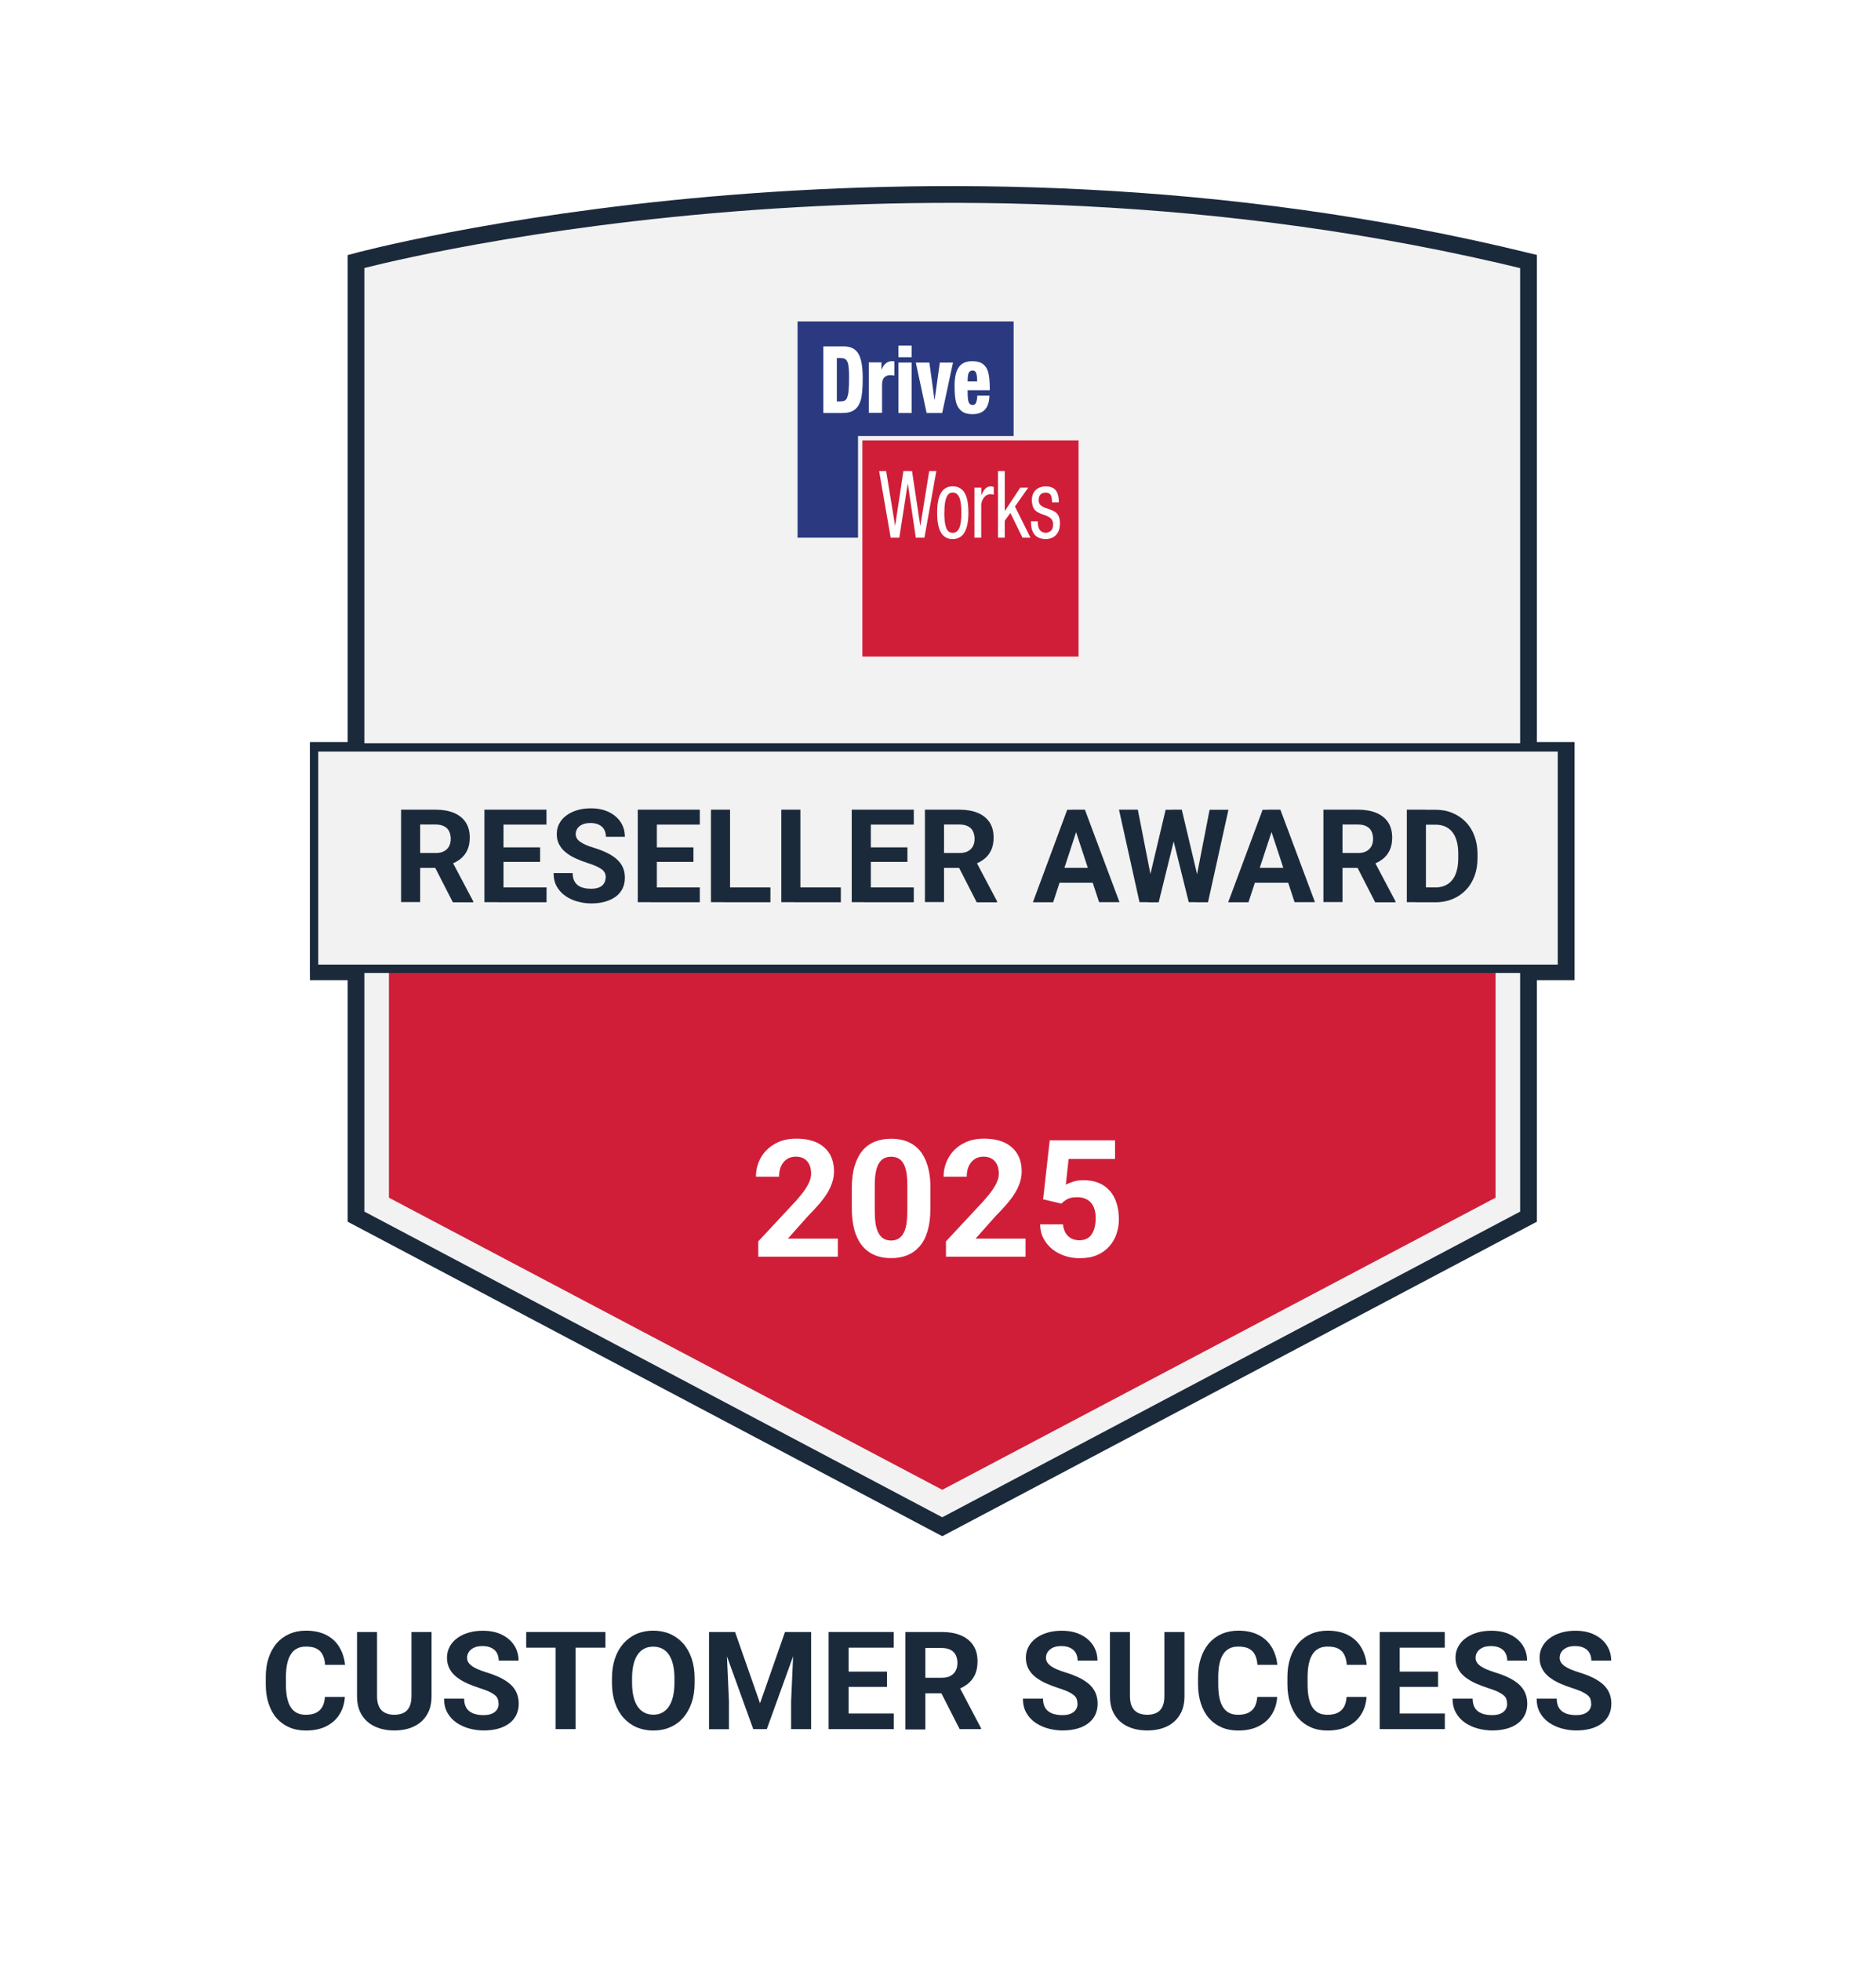
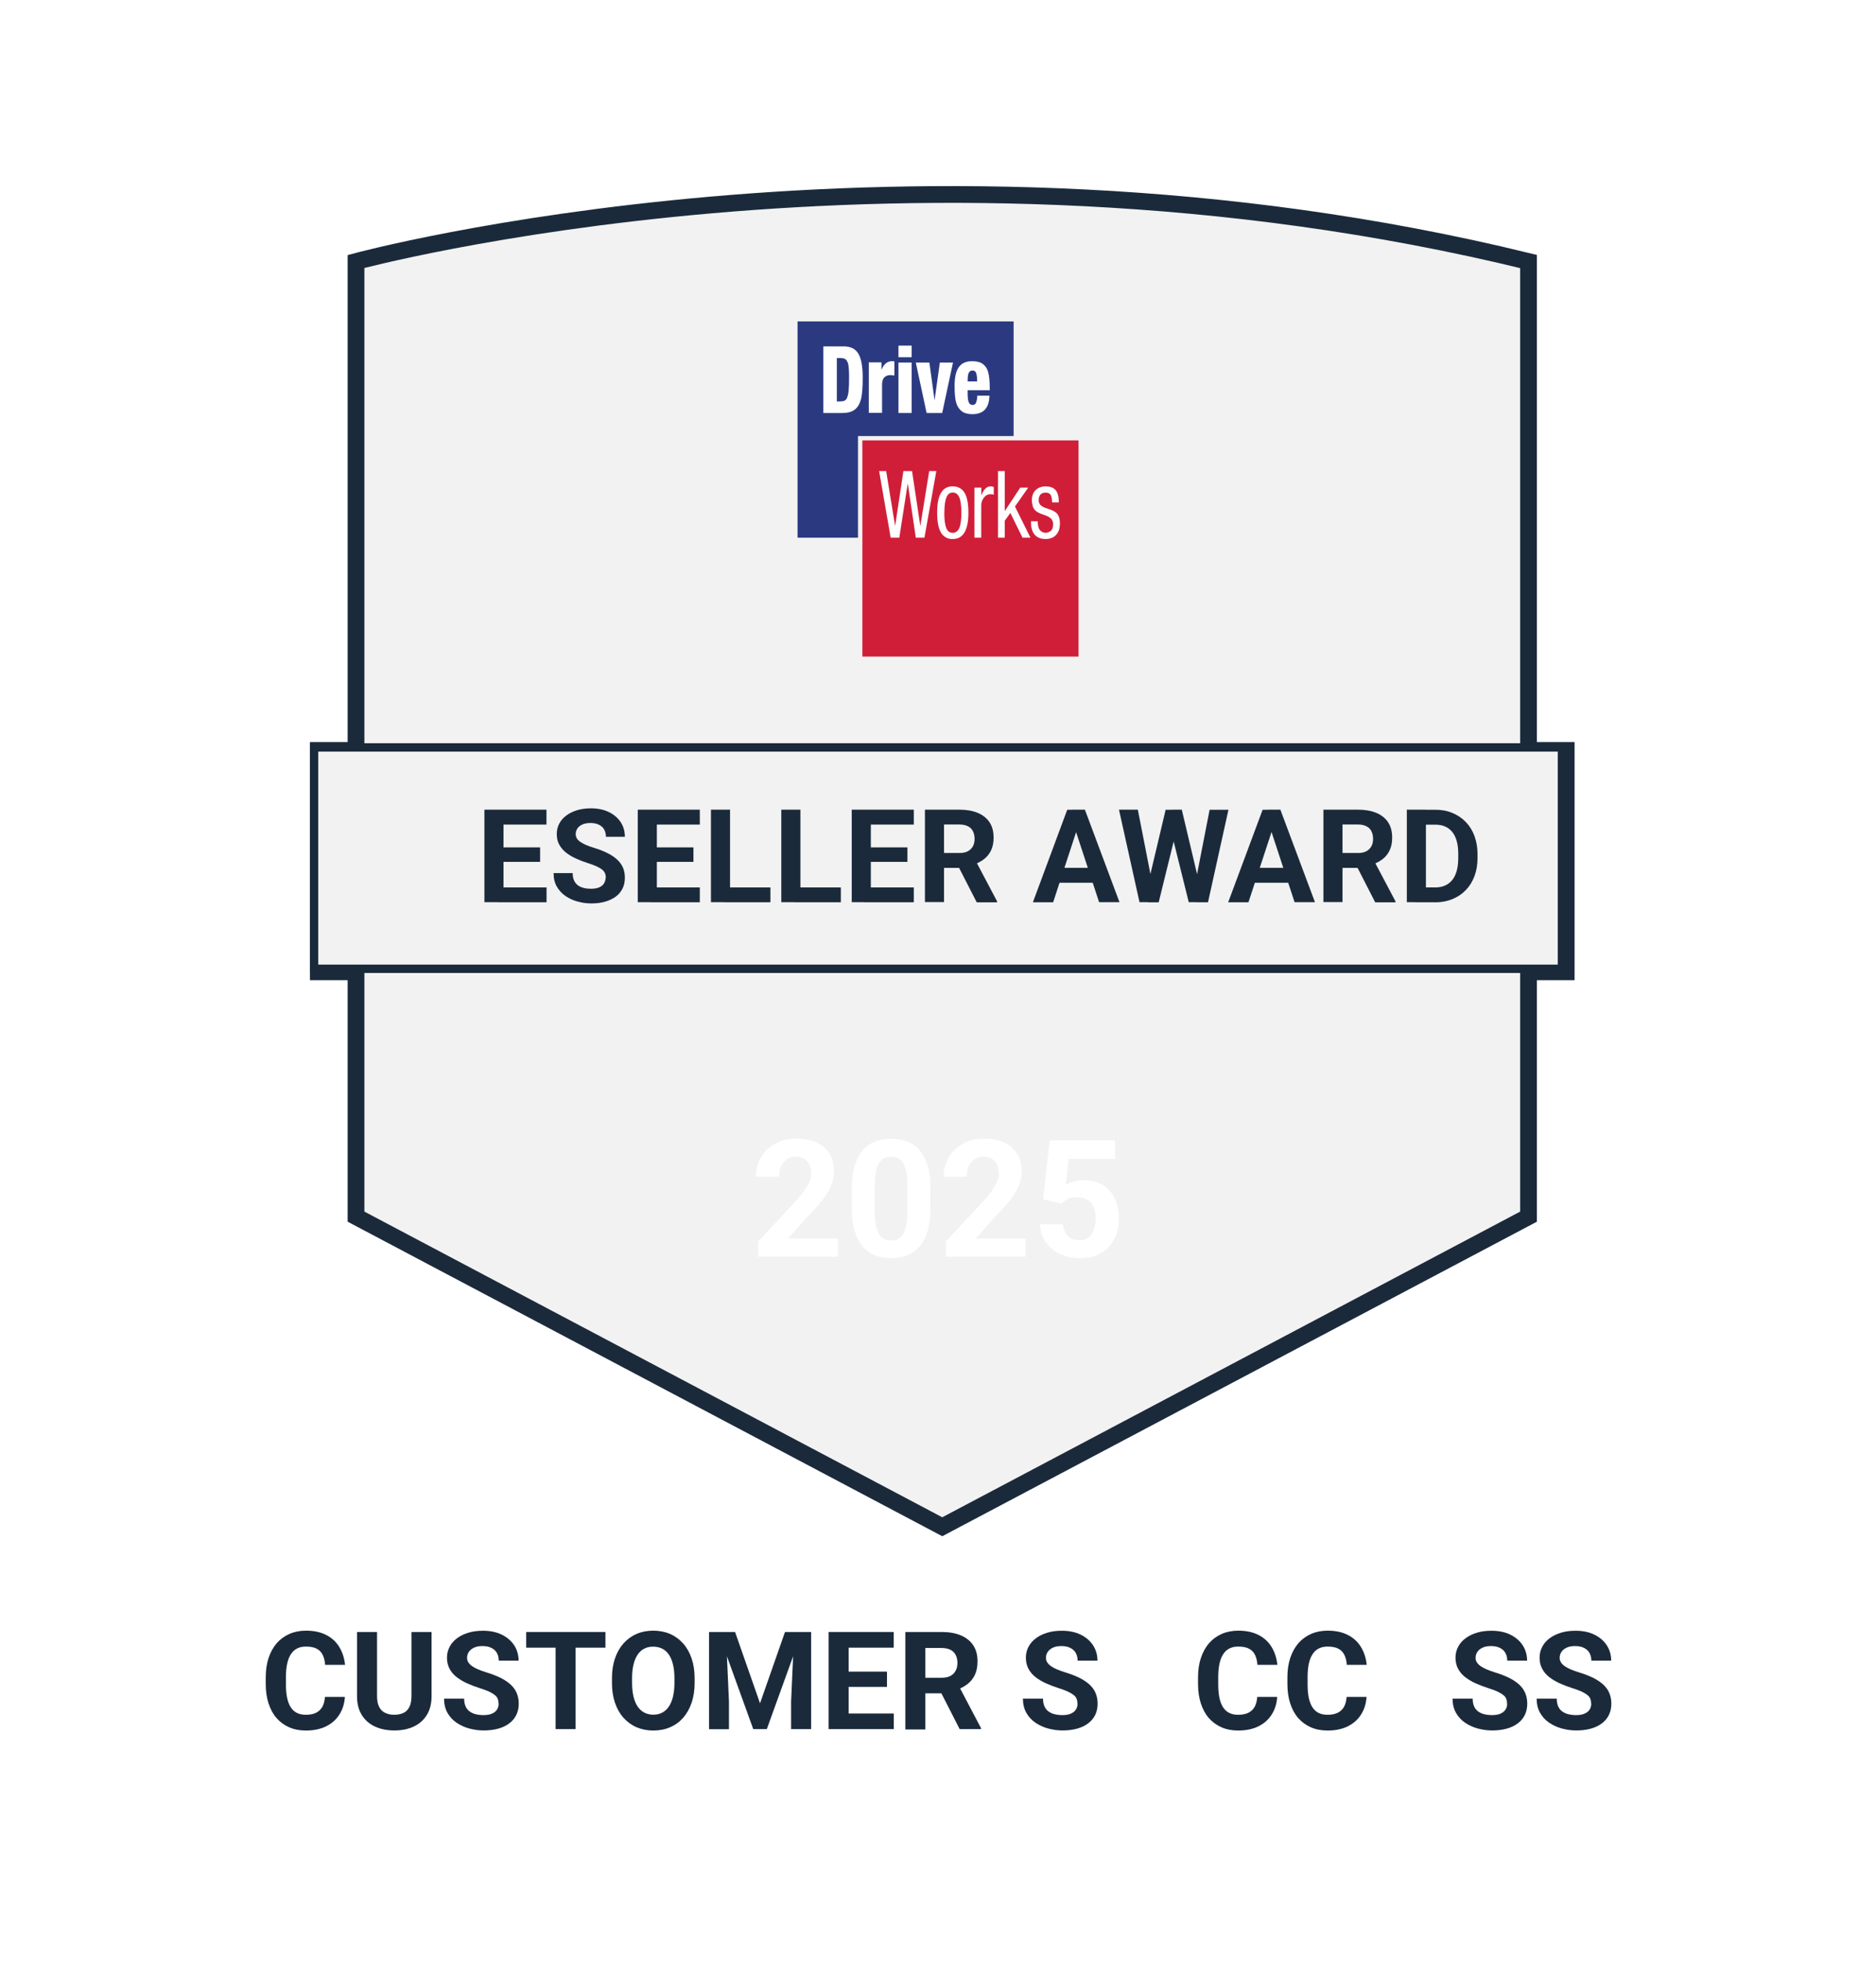
<svg xmlns="http://www.w3.org/2000/svg" id="_2025" data-name="2025" viewBox="0 0 224 234">
  <defs>
    <style>
      .cls-1 {
        fill: #2b3a80;
      }

      .cls-2 {
        fill: #fff;
      }

      .cls-3 {
        fill: none;
      }

      .cls-4, .cls-5 {
        fill: #f2f2f2;
        stroke: #1b2a3b;
        stroke-miterlimit: 10;
      }

      .cls-5 {
        filter: url(#drop-shadow-1);
        stroke-width: 2px;
      }

      .cls-6 {
        fill: #d01e39;
      }

      .cls-7 {
        fill: #1b2a3b;
      }

      .cls-8 {
        fill: #d01e39;
      }

      .cls-9 {
        clip-path: url(#clippath);
      }
    </style>
    <filter id="drop-shadow-1" x="1" y="-14" width="224" height="234" filterUnits="userSpaceOnUse">
      <feOffset dx="0" dy="0" />
      <feGaussianBlur result="blur" stdDeviation="12" />
      <feFlood flood-color="#000" flood-opacity=".08" />
      <feComposite in2="blur" operator="in" />
      <feComposite in="SourceGraphic" />
    </filter>
    <clipPath id="clippath">
      <rect class="cls-3" x="95.23" y="38.36" width="33.55" height="40" />
    </clipPath>
  </defs>
  <g id="Community_2025_-_Dark" data-name="Community 2025 - Dark">
    <path class="cls-7" d="M38.8,202.52h2.38c-.05.78-.26,1.47-.64,2.08s-.91,1.08-1.58,1.42c-.68.34-1.49.51-2.44.51-.74,0-1.41-.13-2-.39-.59-.26-1.09-.63-1.51-1.11-.42-.48-.73-1.07-.95-1.75-.22-.68-.33-1.45-.33-2.3v-.8c0-.85.11-1.62.34-2.31s.55-1.27.97-1.76c.42-.48.93-.85,1.52-1.11.59-.26,1.25-.39,1.97-.39.97,0,1.78.18,2.45.53.67.35,1.18.83,1.55,1.45.37.62.59,1.32.67,2.1h-2.38c-.03-.47-.13-.86-.29-1.19s-.4-.57-.72-.74c-.32-.17-.75-.25-1.28-.25-.4,0-.75.07-1.04.22-.3.15-.55.37-.75.68-.2.3-.35.68-.45,1.14-.1.46-.15,1-.15,1.61v.82c0,.6.04,1.13.13,1.58.09.45.23.84.42,1.15s.43.54.73.7c.3.16.66.24,1.09.24.5,0,.91-.08,1.23-.24.32-.16.57-.4.75-.71.17-.31.27-.7.31-1.17Z" />
    <path class="cls-7" d="M49.15,194.77h2.38v7.66c0,.89-.19,1.64-.57,2.25-.38.61-.9,1.07-1.57,1.38s-1.43.46-2.3.46-1.63-.15-2.31-.46c-.67-.31-1.2-.77-1.58-1.38s-.57-1.36-.57-2.25v-7.66h2.39v7.66c0,.52.08.95.25,1.27.16.33.4.57.71.72.31.15.68.23,1.1.23s.81-.08,1.11-.23c.31-.15.54-.4.7-.72.16-.33.24-.75.24-1.27v-7.66Z" />
    <path class="cls-7" d="M59.53,203.33c0-.21-.03-.39-.09-.56-.06-.17-.17-.32-.34-.46-.17-.14-.4-.28-.69-.42-.3-.14-.68-.28-1.16-.43-.53-.17-1.02-.36-1.49-.57-.47-.21-.88-.46-1.24-.74s-.64-.61-.84-.99c-.2-.38-.31-.81-.31-1.31s.11-.92.32-1.32c.21-.4.51-.74.89-1.02.38-.28.83-.5,1.36-.66s1.1-.23,1.72-.23c.85,0,1.6.15,2.24.46.64.31,1.13.73,1.49,1.27.35.54.53,1.15.53,1.84h-2.37c0-.34-.07-.64-.21-.9s-.35-.46-.64-.61-.64-.23-1.07-.23-.76.06-1.03.19c-.28.13-.48.3-.62.51-.14.21-.21.44-.21.71,0,.2.05.37.15.53.1.16.25.31.44.45.2.14.44.27.72.39.29.12.62.24,1,.36.63.19,1.19.41,1.67.64.48.24.88.51,1.21.8.32.3.57.63.73,1.01.16.38.25.8.25,1.28,0,.5-.1.96-.29,1.35-.2.4-.48.74-.85,1.01-.37.28-.81.49-1.33.63-.52.14-1.09.21-1.73.21-.57,0-1.14-.08-1.7-.23-.56-.15-1.06-.38-1.52-.69-.45-.31-.82-.7-1.09-1.18-.27-.48-.41-1.04-.41-1.7h2.4c0,.36.06.67.17.92.11.25.27.45.47.6.2.15.45.27.73.34.28.07.6.11.94.11.41,0,.76-.06,1.02-.18.27-.12.47-.28.6-.49.13-.21.19-.44.19-.7Z" />
    <path class="cls-7" d="M72.29,194.77v1.87h-9.46v-1.87h9.46ZM68.72,194.77v11.59h-2.38v-11.59h2.38Z" />
    <path class="cls-7" d="M82.94,200.3v.55c0,.88-.12,1.67-.36,2.37-.24.7-.58,1.3-1.01,1.79s-.95.87-1.56,1.13c-.6.26-1.27.39-2,.39s-1.39-.13-2-.39c-.6-.26-1.12-.64-1.56-1.13s-.78-1.09-1.02-1.79c-.24-.7-.36-1.49-.36-2.37v-.55c0-.89.12-1.68.36-2.38.24-.7.58-1.29,1.02-1.79.44-.49.96-.87,1.56-1.13s1.27-.39,1.99-.39,1.4.13,2,.39,1.12.64,1.56,1.13c.44.49.78,1.09,1.02,1.79.24.7.36,1.49.36,2.38ZM80.53,200.85v-.57c0-.62-.06-1.16-.17-1.62-.11-.47-.28-.86-.49-1.18s-.48-.56-.8-.72-.67-.24-1.08-.24-.76.08-1.07.24-.57.4-.79.72c-.21.32-.38.71-.49,1.18-.11.47-.17,1.01-.17,1.62v.57c0,.61.06,1.15.17,1.62s.28.87.49,1.19c.22.32.48.56.8.73.31.16.67.25,1.08.25s.76-.08,1.07-.25c.31-.17.58-.41.79-.73.21-.32.38-.72.49-1.19s.17-1.01.17-1.62Z" />
    <path class="cls-7" d="M84.66,194.77h2.01l.37,8.3v3.3h-2.38v-11.59ZM85.75,194.77h2.02l2.98,8.51,2.98-8.51h2.02l-4.19,11.59h-1.62l-4.19-11.59ZM94.83,194.77h2.02v11.59h-2.39v-3.3l.37-8.3Z" />
    <path class="cls-7" d="M101.33,194.77v11.59h-2.39v-11.59h2.39ZM106.71,194.77v1.87h-6.16v-1.87h6.16ZM105.91,199.5v1.82h-5.37v-1.82h5.37ZM106.72,204.5v1.86h-6.17v-1.86h6.17Z" />
    <path class="cls-7" d="M108.11,194.77h4.32c.89,0,1.65.13,2.29.4s1.13.66,1.48,1.18.52,1.16.52,1.92c0,.62-.1,1.15-.31,1.6s-.5.81-.88,1.11c-.38.29-.82.53-1.33.71l-.76.4h-3.76l-.02-1.86h2.79c.42,0,.77-.07,1.04-.22.28-.15.48-.36.62-.62s.21-.57.21-.92c0-.37-.07-.69-.21-.96-.14-.27-.35-.48-.63-.62-.28-.14-.63-.21-1.06-.21h-1.93v9.72h-2.39v-11.59ZM114.59,206.37l-2.64-5.17,2.52-.02,2.67,5.07v.11h-2.56Z" />
    <path class="cls-7" d="M128.65,203.33c0-.21-.03-.39-.09-.56-.06-.17-.17-.32-.34-.46-.17-.14-.4-.28-.69-.42-.3-.14-.68-.28-1.16-.43-.53-.17-1.02-.36-1.49-.57-.47-.21-.88-.46-1.24-.74s-.64-.61-.84-.99c-.2-.38-.31-.81-.31-1.31s.11-.92.32-1.32c.21-.4.51-.74.89-1.02.38-.28.83-.5,1.36-.66s1.1-.23,1.72-.23c.85,0,1.6.15,2.24.46.64.31,1.13.73,1.49,1.27.35.54.53,1.15.53,1.84h-2.37c0-.34-.07-.64-.21-.9s-.35-.46-.64-.61-.64-.23-1.07-.23-.76.06-1.03.19c-.28.13-.48.3-.62.51-.14.21-.21.44-.21.71,0,.2.05.37.15.53.1.16.25.31.44.45.2.14.44.27.72.39.29.12.62.24,1,.36.63.19,1.19.41,1.67.64.48.24.88.51,1.21.8.32.3.57.63.73,1.01.16.38.25.8.25,1.28,0,.5-.1.96-.29,1.35-.2.4-.48.74-.85,1.01-.37.28-.81.49-1.33.63-.52.14-1.09.21-1.73.21-.57,0-1.14-.08-1.7-.23-.56-.15-1.06-.38-1.52-.69-.45-.31-.82-.7-1.09-1.18-.27-.48-.41-1.04-.41-1.7h2.4c0,.36.06.67.17.92.11.25.27.45.47.6.2.15.45.27.73.34.28.07.6.11.94.11.41,0,.76-.06,1.02-.18.27-.12.47-.28.6-.49.13-.21.19-.44.19-.7Z" />
-     <path class="cls-7" d="M139.05,194.77h2.38v7.66c0,.89-.19,1.64-.57,2.25-.38.61-.9,1.07-1.57,1.38s-1.43.46-2.3.46-1.63-.15-2.31-.46c-.67-.31-1.2-.77-1.58-1.38s-.57-1.36-.57-2.25v-7.66h2.39v7.66c0,.52.08.95.25,1.27.16.33.4.57.71.72.31.15.68.23,1.1.23s.81-.08,1.11-.23c.31-.15.54-.4.7-.72.16-.33.24-.75.24-1.27v-7.66Z" />
    <path class="cls-7" d="M150.12,202.52h2.38c-.05.78-.26,1.47-.64,2.08s-.91,1.08-1.58,1.42c-.68.34-1.49.51-2.44.51-.74,0-1.41-.13-2-.39-.59-.26-1.09-.63-1.51-1.11-.42-.48-.73-1.07-.95-1.75-.22-.68-.33-1.45-.33-2.3v-.8c0-.85.11-1.62.34-2.31s.55-1.27.97-1.76c.42-.48.93-.85,1.52-1.11.59-.26,1.25-.39,1.97-.39.97,0,1.78.18,2.45.53.67.35,1.18.83,1.55,1.45.37.62.59,1.32.67,2.1h-2.38c-.03-.47-.13-.86-.29-1.19s-.4-.57-.72-.74c-.32-.17-.75-.25-1.28-.25-.4,0-.75.07-1.04.22-.3.15-.55.37-.75.68-.2.3-.35.68-.45,1.14-.1.46-.15,1-.15,1.61v.82c0,.6.04,1.13.13,1.58.09.45.23.84.42,1.15s.43.54.73.7c.3.16.66.24,1.09.24.5,0,.91-.08,1.23-.24.32-.16.57-.4.75-.71.17-.31.27-.7.31-1.17Z" />
    <path class="cls-7" d="M160.79,202.52h2.38c-.05.78-.26,1.47-.64,2.08s-.91,1.08-1.58,1.42c-.68.34-1.49.51-2.44.51-.74,0-1.41-.13-2-.39-.59-.26-1.09-.63-1.51-1.11-.42-.48-.73-1.07-.95-1.75-.22-.68-.33-1.45-.33-2.3v-.8c0-.85.11-1.62.34-2.31s.55-1.27.97-1.76c.42-.48.93-.85,1.52-1.11.59-.26,1.25-.39,1.97-.39.97,0,1.78.18,2.45.53.67.35,1.18.83,1.55,1.45.37.62.59,1.32.67,2.1h-2.38c-.03-.47-.13-.86-.29-1.19s-.4-.57-.72-.74c-.32-.17-.75-.25-1.28-.25-.4,0-.75.07-1.04.22-.3.15-.55.37-.75.68-.2.3-.35.68-.45,1.14-.1.46-.15,1-.15,1.61v.82c0,.6.04,1.13.13,1.58.09.45.23.84.42,1.15s.43.54.73.7c.3.16.66.24,1.09.24.5,0,.91-.08,1.23-.24.32-.16.57-.4.75-.71.17-.31.27-.7.31-1.17Z" />
-     <path class="cls-7" d="M167.13,194.77v11.59h-2.39v-11.59h2.39ZM172.51,194.77v1.87h-6.16v-1.87h6.16ZM171.71,199.5v1.82h-5.37v-1.82h5.37ZM172.52,204.5v1.86h-6.17v-1.86h6.17Z" />
    <path class="cls-7" d="M179.95,203.33c0-.21-.03-.39-.09-.56-.06-.17-.17-.32-.34-.46-.17-.14-.4-.28-.69-.42-.3-.14-.68-.28-1.16-.43-.53-.17-1.02-.36-1.49-.57-.47-.21-.88-.46-1.24-.74s-.64-.61-.84-.99c-.2-.38-.31-.81-.31-1.31s.11-.92.32-1.32c.21-.4.51-.74.89-1.02.38-.28.83-.5,1.36-.66s1.1-.23,1.72-.23c.85,0,1.6.15,2.24.46.64.31,1.13.73,1.49,1.27.35.54.53,1.15.53,1.84h-2.37c0-.34-.07-.64-.21-.9s-.35-.46-.64-.61-.64-.23-1.07-.23-.76.06-1.03.19c-.28.13-.48.3-.62.51-.14.21-.21.44-.21.71,0,.2.05.37.15.53.1.16.25.31.44.45.2.14.44.27.72.39.29.12.62.24,1,.36.63.19,1.19.41,1.67.64.48.24.88.51,1.21.8.32.3.57.63.73,1.01.16.38.25.8.25,1.28,0,.5-.1.96-.29,1.35-.2.4-.48.74-.85,1.01-.37.28-.81.49-1.33.63-.52.14-1.09.21-1.73.21-.57,0-1.14-.08-1.7-.23-.56-.15-1.06-.38-1.52-.69-.45-.31-.82-.7-1.09-1.18-.27-.48-.41-1.04-.41-1.7h2.4c0,.36.06.67.17.92.11.25.27.45.47.6.2.15.45.27.73.34.28.07.6.11.94.11.41,0,.76-.06,1.02-.18.27-.12.47-.28.6-.49.13-.21.19-.44.19-.7Z" />
    <path class="cls-7" d="M189.99,203.33c0-.21-.03-.39-.09-.56-.06-.17-.17-.32-.34-.46-.17-.14-.4-.28-.69-.42-.3-.14-.68-.28-1.16-.43-.53-.17-1.02-.36-1.49-.57-.47-.21-.88-.46-1.24-.74s-.64-.61-.84-.99c-.2-.38-.31-.81-.31-1.31s.11-.92.32-1.32c.21-.4.51-.74.89-1.02.38-.28.83-.5,1.36-.66s1.1-.23,1.72-.23c.85,0,1.6.15,2.24.46.64.31,1.13.73,1.49,1.27.35.54.53,1.15.53,1.84h-2.37c0-.34-.07-.64-.21-.9s-.35-.46-.64-.61-.64-.23-1.07-.23-.76.06-1.03.19c-.28.13-.48.3-.62.51-.14.21-.21.44-.21.71,0,.2.05.37.15.53.1.16.25.31.44.45.2.14.44.27.72.39.29.12.62.24,1,.36.63.19,1.19.41,1.67.64.48.24.88.51,1.21.8.32.3.57.63.73,1.01.16.38.25.8.25,1.28,0,.5-.1.96-.29,1.35-.2.4-.48.74-.85,1.01-.37.28-.81.49-1.33.63-.52.14-1.09.21-1.73.21-.57,0-1.14-.08-1.7-.23-.56-.15-1.06-.38-1.52-.69-.45-.31-.82-.7-1.09-1.18-.27-.48-.41-1.04-.41-1.7h2.4c0,.36.06.67.17.92.11.25.27.45.47.6.2.15.45.27.73.34.28.07.6.11.94.11.41,0,.76-.06,1.02-.18.27-.12.47-.28.6-.49.13-.21.19-.44.19-.7Z" />
    <path class="cls-5" d="M187.01,89.56v26.42h-4.5v29.22l-70,37.01-70-37.01v-29.22h-4.5v-26.42h4.5V31.21s66.48-18,140,0v58.35h4.5Z" />
-     <polygon class="cls-6" points="46.44 142.94 46.44 112.84 178.57 112.84 178.57 142.94 112.51 177.8 46.44 142.94" />
    <rect class="cls-4" x="37.5" y="89.2" width="149" height="26.42" />
    <g>
      <path class="cls-2" d="M100.04,147.83v2.15h-9.5v-1.83l4.49-4.82c.45-.5.81-.95,1.07-1.33.26-.38.45-.73.57-1.04.12-.31.18-.6.18-.88,0-.42-.07-.78-.21-1.08s-.34-.54-.62-.71c-.27-.17-.6-.25-1-.25-.42,0-.78.1-1.08.31-.3.21-.53.49-.69.85-.16.36-.23.77-.23,1.23h-2.76c0-.83.2-1.58.59-2.27.39-.69.95-1.24,1.67-1.65.72-.41,1.57-.62,2.55-.62s1.79.16,2.46.47c.67.32,1.18.77,1.53,1.35s.52,1.29.52,2.1c0,.46-.07.9-.22,1.34-.15.44-.35.87-.62,1.3-.27.43-.6.86-.98,1.3-.38.44-.8.89-1.27,1.36l-2.41,2.71h5.95Z" />
      <path class="cls-2" d="M111.09,141.81v2.4c0,1.04-.11,1.94-.33,2.69s-.54,1.37-.96,1.85c-.42.48-.91.83-1.48,1.06-.57.23-1.21.34-1.91.34-.56,0-1.08-.07-1.56-.21-.48-.14-.92-.37-1.3-.67-.38-.3-.72-.69-.99-1.16s-.49-1.02-.63-1.67-.22-1.39-.22-2.23v-2.4c0-1.04.11-1.94.34-2.68s.55-1.36.96-1.84.91-.83,1.48-1.05c.57-.22,1.21-.34,1.91-.34.56,0,1.08.07,1.56.21.48.14.91.36,1.3.66s.72.68.99,1.15c.27.47.48,1.02.63,1.67.15.65.22,1.38.22,2.22ZM108.34,144.58v-3.14c0-.5-.03-.94-.08-1.32-.05-.38-.14-.69-.24-.96-.11-.26-.24-.48-.4-.64-.16-.17-.34-.29-.54-.36s-.43-.11-.68-.11c-.31,0-.59.06-.83.18s-.44.31-.61.58c-.17.26-.29.61-.38,1.05s-.13.96-.13,1.59v3.14c0,.5.03.94.08,1.33.05.38.14.71.25.98s.24.49.4.66c.16.17.34.29.54.37.21.08.43.12.68.12.31,0,.58-.06.82-.19s.44-.32.61-.59c.17-.27.29-.62.38-1.06.08-.44.12-.97.12-1.6Z" />
      <path class="cls-2" d="M122.45,147.83v2.15h-9.5v-1.83l4.49-4.82c.45-.5.81-.95,1.07-1.33.26-.38.45-.73.57-1.04.12-.31.18-.6.18-.88,0-.42-.07-.78-.21-1.08s-.34-.54-.62-.71c-.27-.17-.6-.25-1-.25-.42,0-.78.1-1.08.31-.3.21-.53.49-.69.85-.16.36-.23.77-.23,1.23h-2.76c0-.83.2-1.58.59-2.27.39-.69.95-1.24,1.67-1.65.72-.41,1.57-.62,2.55-.62s1.79.16,2.46.47c.67.32,1.18.77,1.53,1.35s.52,1.29.52,2.1c0,.46-.07.9-.22,1.34-.15.44-.35.87-.62,1.3-.27.43-.6.86-.98,1.3-.38.44-.8.89-1.27,1.36l-2.41,2.71h5.95Z" />
      <path class="cls-2" d="M126.74,143.65l-2.19-.52.79-7.04h7.8v2.22h-5.54l-.34,3.08c.18-.11.46-.22.84-.35s.79-.19,1.26-.19c.67,0,1.27.1,1.79.31.52.21.96.51,1.33.92.37.4.64.89.83,1.47.19.58.29,1.23.29,1.96,0,.62-.1,1.2-.29,1.76-.19.56-.48,1.05-.87,1.49s-.87.78-1.46,1.03c-.58.25-1.28.37-2.08.37-.6,0-1.17-.09-1.73-.27-.56-.18-1.05-.44-1.5-.79-.44-.35-.79-.77-1.06-1.27s-.4-1.07-.42-1.71h2.73c.04.39.14.73.31,1.02.17.28.39.5.67.65.28.15.61.23.98.23.35,0,.65-.07.9-.2.25-.13.45-.32.6-.56.15-.24.27-.52.34-.84.07-.32.11-.67.11-1.04s-.04-.71-.13-1.02c-.09-.31-.23-.57-.41-.79-.18-.22-.42-.39-.7-.51-.28-.12-.61-.18-.99-.18-.51,0-.9.08-1.18.24-.28.16-.51.34-.69.54Z" />
    </g>
    <g>
-       <path class="cls-7" d="M47.89,96.63h4.12c.85,0,1.57.13,2.18.38.61.25,1.08.63,1.41,1.12.33.5.49,1.11.49,1.83,0,.59-.1,1.1-.3,1.52-.2.42-.48.77-.84,1.05-.36.28-.79.5-1.27.67l-.72.38h-3.58v-1.78s2.65,0,2.65,0c.4,0,.73-.07.99-.21.26-.14.46-.34.6-.59.13-.25.2-.55.2-.88,0-.35-.07-.66-.2-.92-.13-.26-.33-.46-.6-.59-.27-.14-.61-.21-1.01-.21h-1.84v9.26h-2.28v-11.04ZM54.07,107.68l-2.52-4.92h2.41s2.55,4.82,2.55,4.82v.11h-2.44Z" />
      <path class="cls-7" d="M60.12,96.63v11.04h-2.28v-11.04h2.28ZM65.25,96.63v1.78h-5.87v-1.78h5.87ZM64.49,101.13v1.73h-5.11v-1.73h5.11ZM65.26,105.91v1.77h-5.88v-1.77h5.88Z" />
      <path class="cls-7" d="M72.34,104.79c0-.2-.03-.38-.09-.54s-.17-.31-.32-.44c-.16-.13-.38-.27-.66-.4s-.65-.27-1.1-.41c-.5-.16-.97-.34-1.42-.55-.45-.2-.84-.44-1.18-.71s-.61-.59-.8-.95c-.2-.36-.29-.78-.29-1.25s.1-.88.3-1.25c.2-.38.48-.7.85-.97.36-.27.79-.48,1.29-.63s1.04-.22,1.64-.22c.81,0,1.53.15,2.13.44.61.29,1.08.7,1.42,1.21.34.51.5,1.1.5,1.75h-2.26c0-.32-.07-.61-.2-.85-.13-.25-.34-.44-.61-.58s-.61-.22-1.02-.22-.72.06-.99.18c-.26.12-.46.28-.59.48-.13.2-.2.42-.2.67,0,.19.05.36.14.51.09.15.23.29.42.42.19.13.42.26.69.37.27.12.59.23.95.34.6.18,1.13.39,1.59.62.46.23.84.48,1.15.77s.54.6.7.96c.16.36.23.77.23,1.22,0,.48-.09.91-.28,1.29s-.46.7-.81.96c-.36.26-.78.46-1.27.6s-1.04.21-1.65.21c-.54,0-1.08-.07-1.62-.22-.53-.14-1.01-.36-1.45-.66-.43-.29-.78-.67-1.04-1.12s-.39-.99-.39-1.62h2.28c0,.34.05.63.16.87.11.24.26.43.45.58.19.15.43.25.7.32.27.07.57.1.89.1.39,0,.72-.06.97-.17.26-.11.45-.27.57-.47.12-.2.19-.42.19-.67Z" />
      <path class="cls-7" d="M78.43,96.63v11.04h-2.28v-11.04h2.28ZM83.56,96.63v1.78h-5.87v-1.78h5.87ZM82.8,101.13v1.73h-5.11v-1.73h5.11ZM83.56,105.91v1.77h-5.88v-1.77h5.88Z" />
      <path class="cls-7" d="M87.17,96.63v11.04h-2.28v-11.04h2.28ZM91.99,105.91v1.77h-5.56v-1.77h5.56Z" />
      <path class="cls-7" d="M95.57,96.63v11.04h-2.28v-11.04h2.28ZM100.4,105.91v1.77h-5.56v-1.77h5.56Z" />
      <path class="cls-7" d="M103.98,96.63v11.04h-2.28v-11.04h2.28ZM109.11,96.63v1.78h-5.87v-1.78h5.87ZM108.35,101.13v1.73h-5.11v-1.73h5.11ZM109.11,105.91v1.77h-5.88v-1.77h5.88Z" />
      <path class="cls-7" d="M110.44,96.63h4.12c.85,0,1.57.13,2.18.38.61.25,1.08.63,1.41,1.12.33.5.49,1.11.49,1.83,0,.59-.1,1.1-.3,1.52-.2.42-.48.77-.84,1.05-.36.28-.79.5-1.27.67l-.72.38h-3.58v-1.78s2.65,0,2.65,0c.4,0,.73-.07.99-.21.26-.14.46-.34.6-.59.13-.25.2-.55.2-.88,0-.35-.07-.66-.2-.92-.13-.26-.33-.46-.6-.59-.27-.14-.61-.21-1.01-.21h-1.84v9.26h-2.28v-11.04ZM116.62,107.68l-2.52-4.92h2.41s2.55,4.82,2.55,4.82v.11h-2.44Z" />
      <path class="cls-7" d="M128.75,98.52l-3,9.16h-2.42l4.1-11.04h1.54l-.22,1.89ZM131.11,103.57v1.78h-5.83v-1.78h5.83ZM131.24,107.68l-3.01-9.16-.24-1.89h1.55l4.13,11.04h-2.43Z" />
      <path class="cls-7" d="M135.86,96.63l1.82,9.29-.15,1.75h-1.47l-2.45-11.04h2.25ZM136.98,105.93l2.2-9.29h1.23l.28,1.55-2.34,9.5h-1.32l-.05-1.75ZM141.11,96.63l2.21,9.33-.06,1.71h-1.32l-2.36-9.5.3-1.54h1.22ZM142.63,105.89l1.8-9.25h2.25l-2.44,11.04h-1.47l-.14-1.79Z" />
      <path class="cls-7" d="M152.08,98.52l-3.01,9.16h-2.42l4.11-11.04h1.54l-.22,1.89ZM154.44,103.57v1.78h-5.83v-1.78h5.83ZM154.58,107.68l-3.01-9.16-.24-1.89h1.55l4.13,11.04h-2.43Z" />
      <path class="cls-7" d="M158.03,96.63h4.12c.84,0,1.57.13,2.18.38.61.25,1.08.63,1.41,1.12.33.5.49,1.11.49,1.83,0,.59-.1,1.1-.3,1.52s-.48.77-.84,1.05c-.36.28-.79.5-1.27.67l-.72.38h-3.58l-.02-1.78h2.66c.4,0,.73-.07.99-.21.26-.14.46-.34.6-.59.13-.25.2-.55.2-.88,0-.35-.07-.66-.2-.92-.13-.26-.33-.46-.6-.59-.27-.14-.6-.21-1.01-.21h-1.84v9.26h-2.28v-11.04ZM164.2,107.68l-2.52-4.92h2.4s2.55,4.82,2.55,4.82v.11h-2.44Z" />
      <path class="cls-7" d="M170.26,96.63v11.04h-2.28v-11.04h2.28ZM171.37,107.68h-2.4v-1.77h2.4c.6,0,1.1-.14,1.51-.41s.72-.67.93-1.19c.21-.52.31-1.15.31-1.89v-.54c0-.57-.06-1.06-.18-1.49-.12-.43-.29-.79-.53-1.09-.23-.29-.52-.51-.86-.66-.34-.15-.73-.22-1.17-.22h-2.47v-1.78h2.47c.74,0,1.42.12,2.03.38.62.25,1.15.61,1.6,1.07s.8,1.02,1.04,1.67.37,1.36.37,2.15v.52c0,.78-.12,1.5-.37,2.15-.25.65-.59,1.2-1.04,1.66-.45.46-.98.82-1.6,1.07-.62.25-1.3.38-2.05.38Z" />
    </g>
    <g class="cls-9">
      <g>
        <polygon class="cls-1" points="95.23 38.36 95.23 64.17 102.45 64.17 102.45 52.04 121.03 52.04 121.03 38.36 95.23 38.36" />
        <path class="cls-2" d="M100.75,41.34c.8,0,1.38.28,1.73.85.35.57.53,1.53.53,2.89,0,1.2-.07,2.08-.22,2.62s-.4.94-.75,1.2c-.34.26-.83.39-1.46.39h-2.27v-7.95h2.44ZM99.93,47.91h.31c.17,0,.35-.02.52-.06.16-.05.29-.17.36-.33.11-.26.18-.55.2-.83.05-.52.07-1.05.06-1.57.01-.52-.01-1.03-.08-1.55-.03-.24-.13-.46-.29-.65-.14-.13-.36-.19-.67-.19h-.42v5.18Z" />
        <path class="cls-2" d="M106.53,43.11c.09,0,.17,0,.26.02v1.69c-.16-.03-.32-.05-.48-.05-.26-.01-.52.08-.71.26-.18.17-.28.47-.28.89v3.35h-1.58v-6.02h1.51v.85h.02c.26-.66.68-.99,1.26-1Z" />
        <path class="cls-2" d="M108.85,41.25v1.38h-1.57v-1.38h1.57ZM108.85,43.27v6.02h-1.57v-6.02h1.57Z" />
        <path class="cls-2" d="M110.97,43.27l.61,4.44h.02l.62-4.44h1.57l-1.29,6.02h-1.86l-1.29-6.02h1.62Z" />
        <path class="cls-2" d="M116.1,43.11c.52,0,.93.1,1.23.31.32.23.55.57.65.96.13.43.2,1.09.2,1.98v.21h-2.64v.4c0,.52.05.87.14,1.06.07.18.24.3.44.3.18.01.35-.09.42-.26.1-.27.15-.56.15-.85h1.45c-.03,1.48-.71,2.21-2.03,2.21-.53,0-.95-.11-1.25-.33-.32-.25-.56-.59-.67-.98-.14-.43-.21-1.12-.21-2.06,0-1.04.17-1.79.52-2.26.34-.47.88-.7,1.61-.69ZM116.67,45.53v-.06c.01-.32-.02-.63-.11-.94-.05-.19-.23-.32-.42-.31-.2-.02-.39.1-.47.28-.09.19-.13.5-.13.94v.08h1.13Z" />
        <rect class="cls-8" x="102.97" y="52.56" width="25.81" height="25.81" />
        <path class="cls-2" d="M105.81,56.22l1.06,6.5h.02l.98-6.5h1.03l.98,6.5h.02l1.05-6.5h.85l-1.42,7.95h-1.03l-.95-6.43h-.02l-1,6.43h-1.03l-1.38-7.95h.85Z" />
        <path class="cls-2" d="M113.77,58.05c.57-.03,1.11.27,1.4.76.31.51.46,1.3.46,2.38,0,2.09-.62,3.14-1.87,3.14-.57.03-1.11-.26-1.4-.76-.31-.51-.46-1.3-.46-2.38s.15-1.85.46-2.37.77-.78,1.41-.78h0ZM112.75,61.19c0,.81.08,1.41.23,1.81s.41.59.77.59c.36,0,.62-.19.79-.57s.25-.99.25-1.83-.09-1.5-.26-1.86-.43-.55-.77-.55-.59.19-.75.57-.25.99-.25,1.84h0Z" />
        <path class="cls-2" d="M118.3,58.05c.12,0,.25.02.36.07v.91c-.14-.03-.28-.05-.43-.05-.3.01-.57.16-.74.4-.22.28-.34.62-.33.98v3.81h-.81v-5.97h.82v.89h.02c.27-.7.64-1.05,1.12-1.05h0Z" />
        <path class="cls-2" d="M119.97,56.22v4.73h.03l1.82-2.75h.95l-1.58,2.25,1.85,3.72h-.95l-1.45-2.95-.67.93v2.02h-.81v-7.95h.81,0Z" />
-         <path class="cls-2" d="M124.85,58.05c.54,0,.94.15,1.19.44.25.29.38.76.39,1.4v.07h-.81c0-.42-.06-.71-.17-.9-.12-.18-.31-.27-.59-.27-.55,0-.83.3-.84.91-.01.22.08.44.24.6.21.17.45.3.72.37.65.19,1.08.42,1.28.68s.3.63.3,1.11c0,.59-.15,1.04-.45,1.37s-.71.49-1.24.5c-1.18,0-1.77-.69-1.77-2.05v-.07h.81c0,.48.08.83.25,1.05.33.39.9.44,1.29.11.01-.01.02-.02.04-.03.17-.16.25-.41.26-.75.01-.24-.07-.48-.22-.66-.14-.17-.41-.32-.79-.45-.5-.17-.85-.33-1.03-.48-.18-.15-.32-.34-.39-.57-.07-.24-.11-.48-.11-.73,0-.53.16-.94.46-1.22s.7-.43,1.19-.43Z" />
+         <path class="cls-2" d="M124.85,58.05c.54,0,.94.15,1.19.44.25.29.38.76.39,1.4v.07h-.81c0-.42-.06-.71-.17-.9-.12-.18-.31-.27-.59-.27-.55,0-.83.3-.84.91-.01.22.08.44.24.6.21.17.45.3.72.37.65.19,1.08.42,1.28.68s.3.63.3,1.11c0,.59-.15,1.04-.45,1.37s-.71.49-1.24.5c-1.18,0-1.77-.69-1.77-2.05v-.07h.81c0,.48.08.83.25,1.05.33.39.9.44,1.29.11.01-.01.02-.02.04-.03.17-.16.25-.41.26-.75.01-.24-.07-.48-.22-.66-.14-.17-.41-.32-.79-.45-.5-.17-.85-.33-1.03-.48-.18-.15-.32-.34-.39-.57-.07-.24-.11-.48-.11-.73,0-.53.16-.94.46-1.22s.7-.43,1.19-.43" />
      </g>
    </g>
  </g>
</svg>